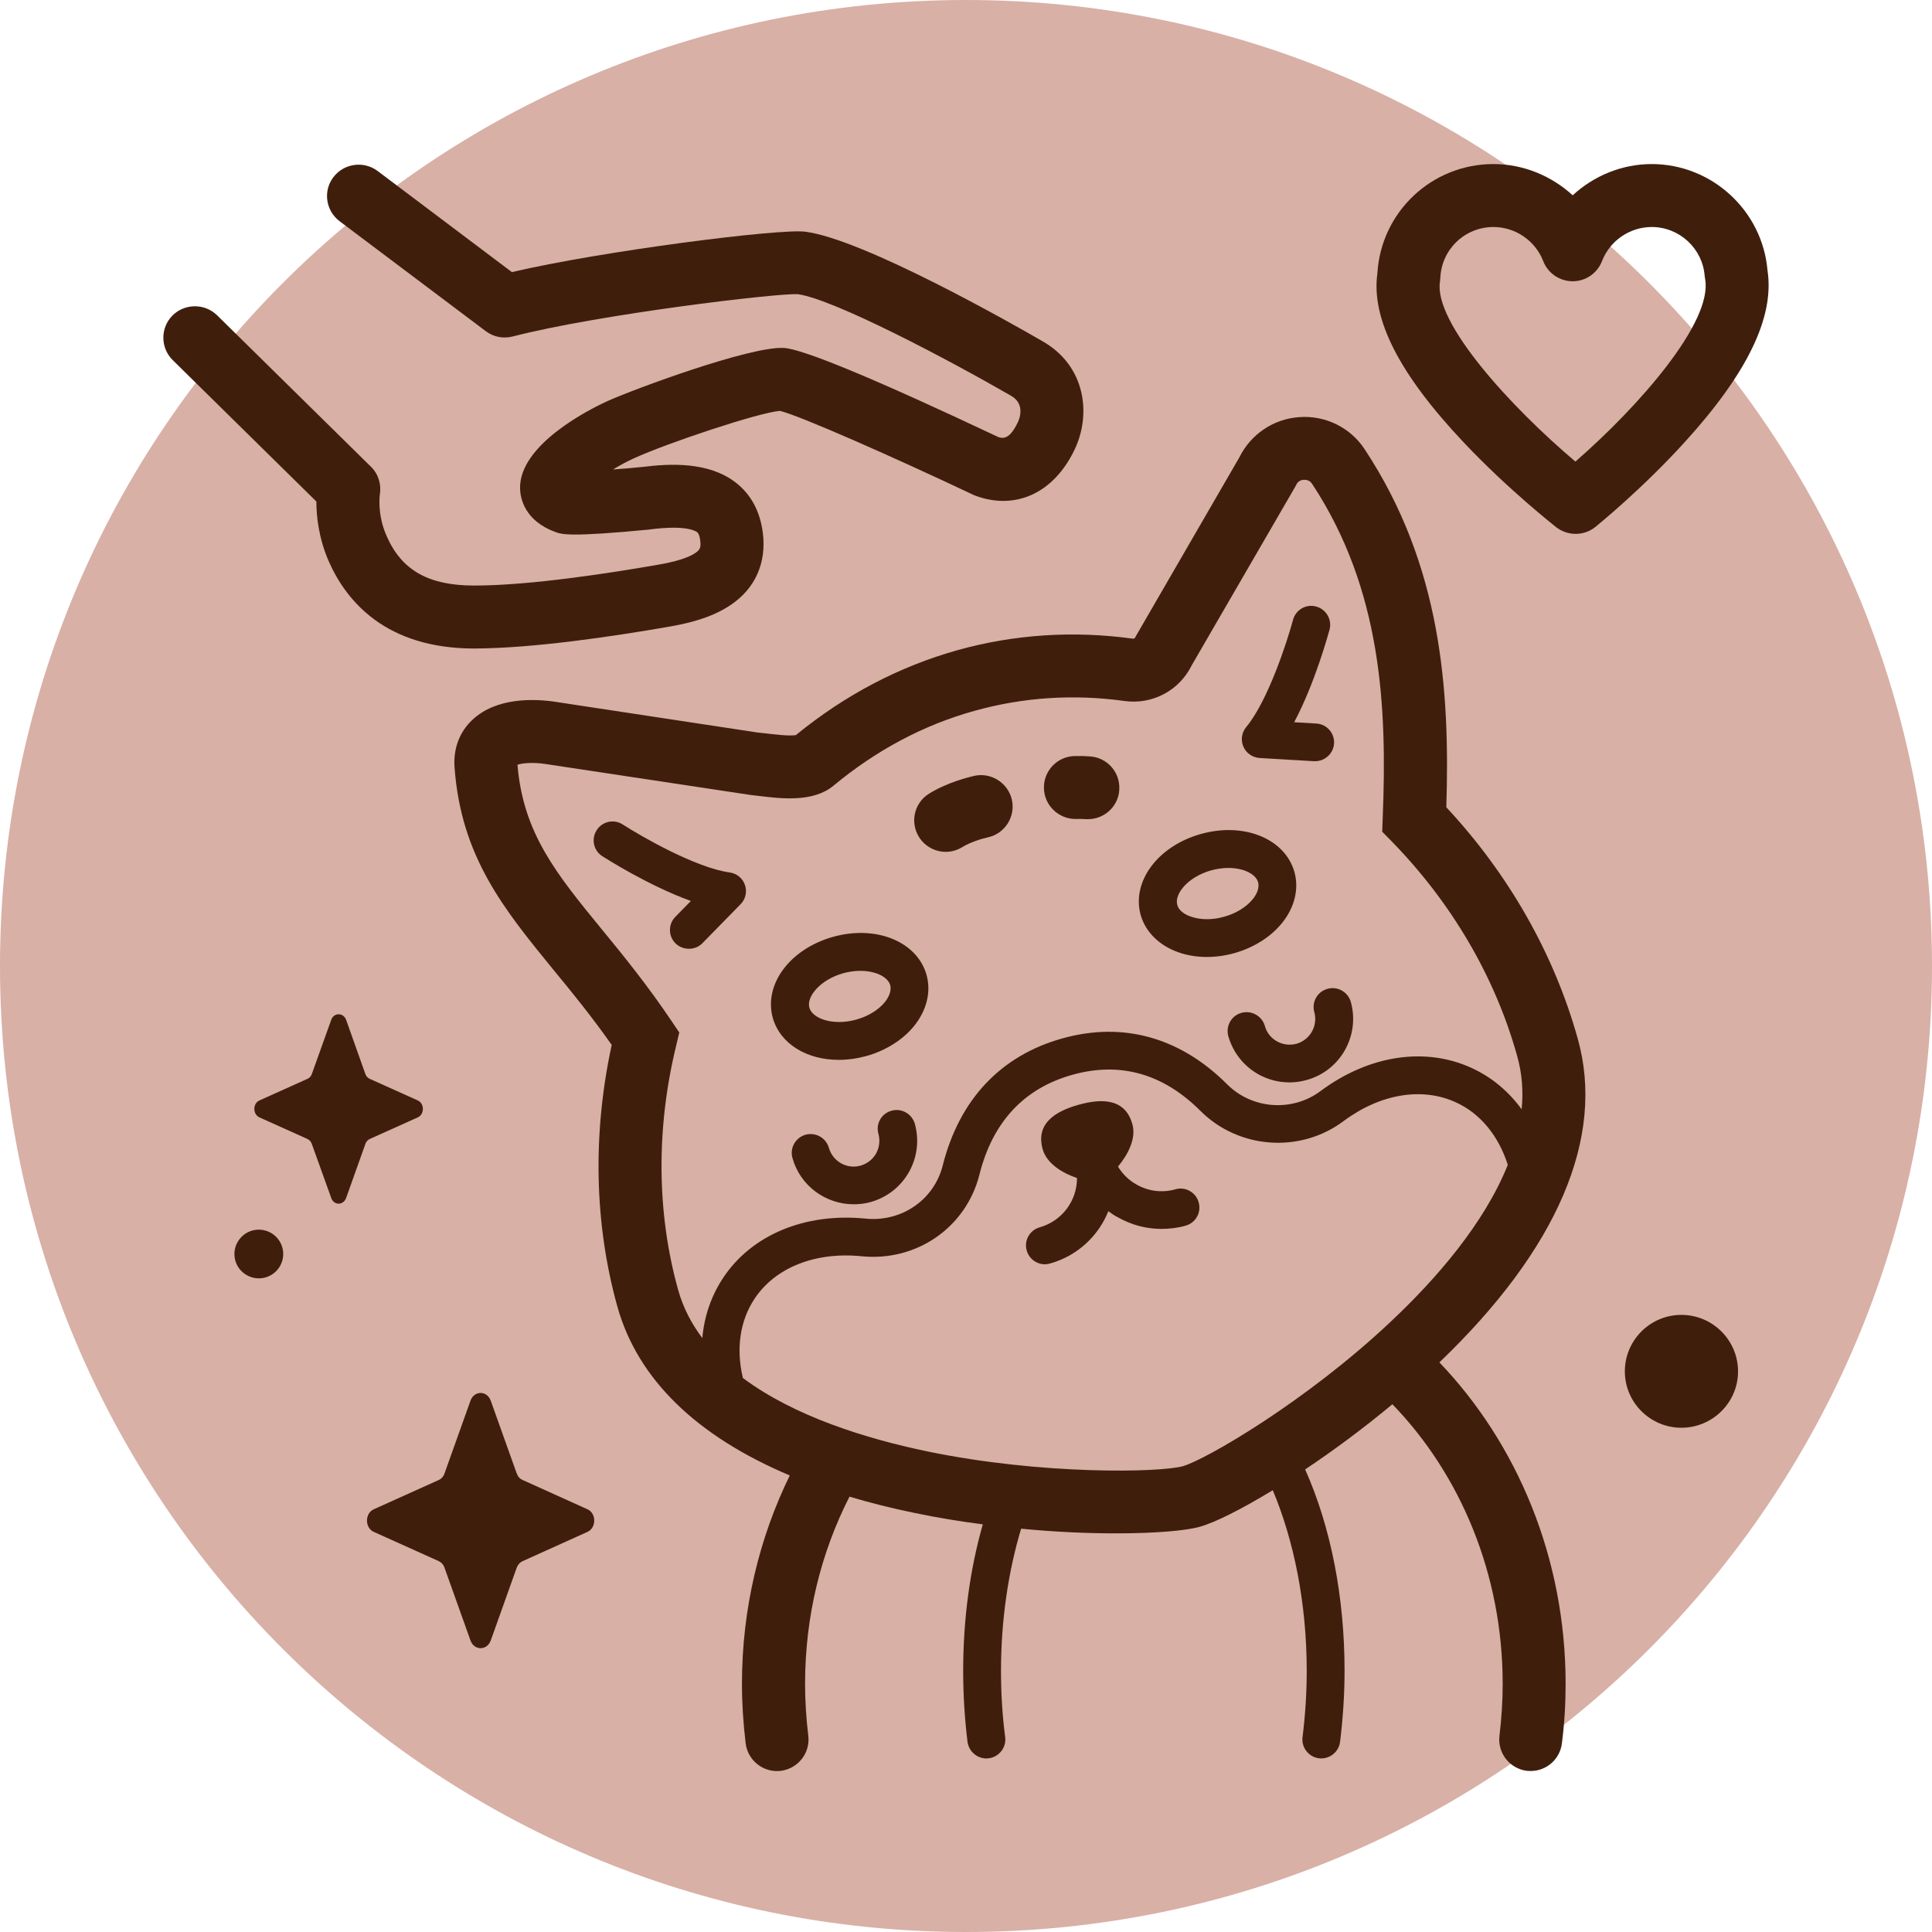
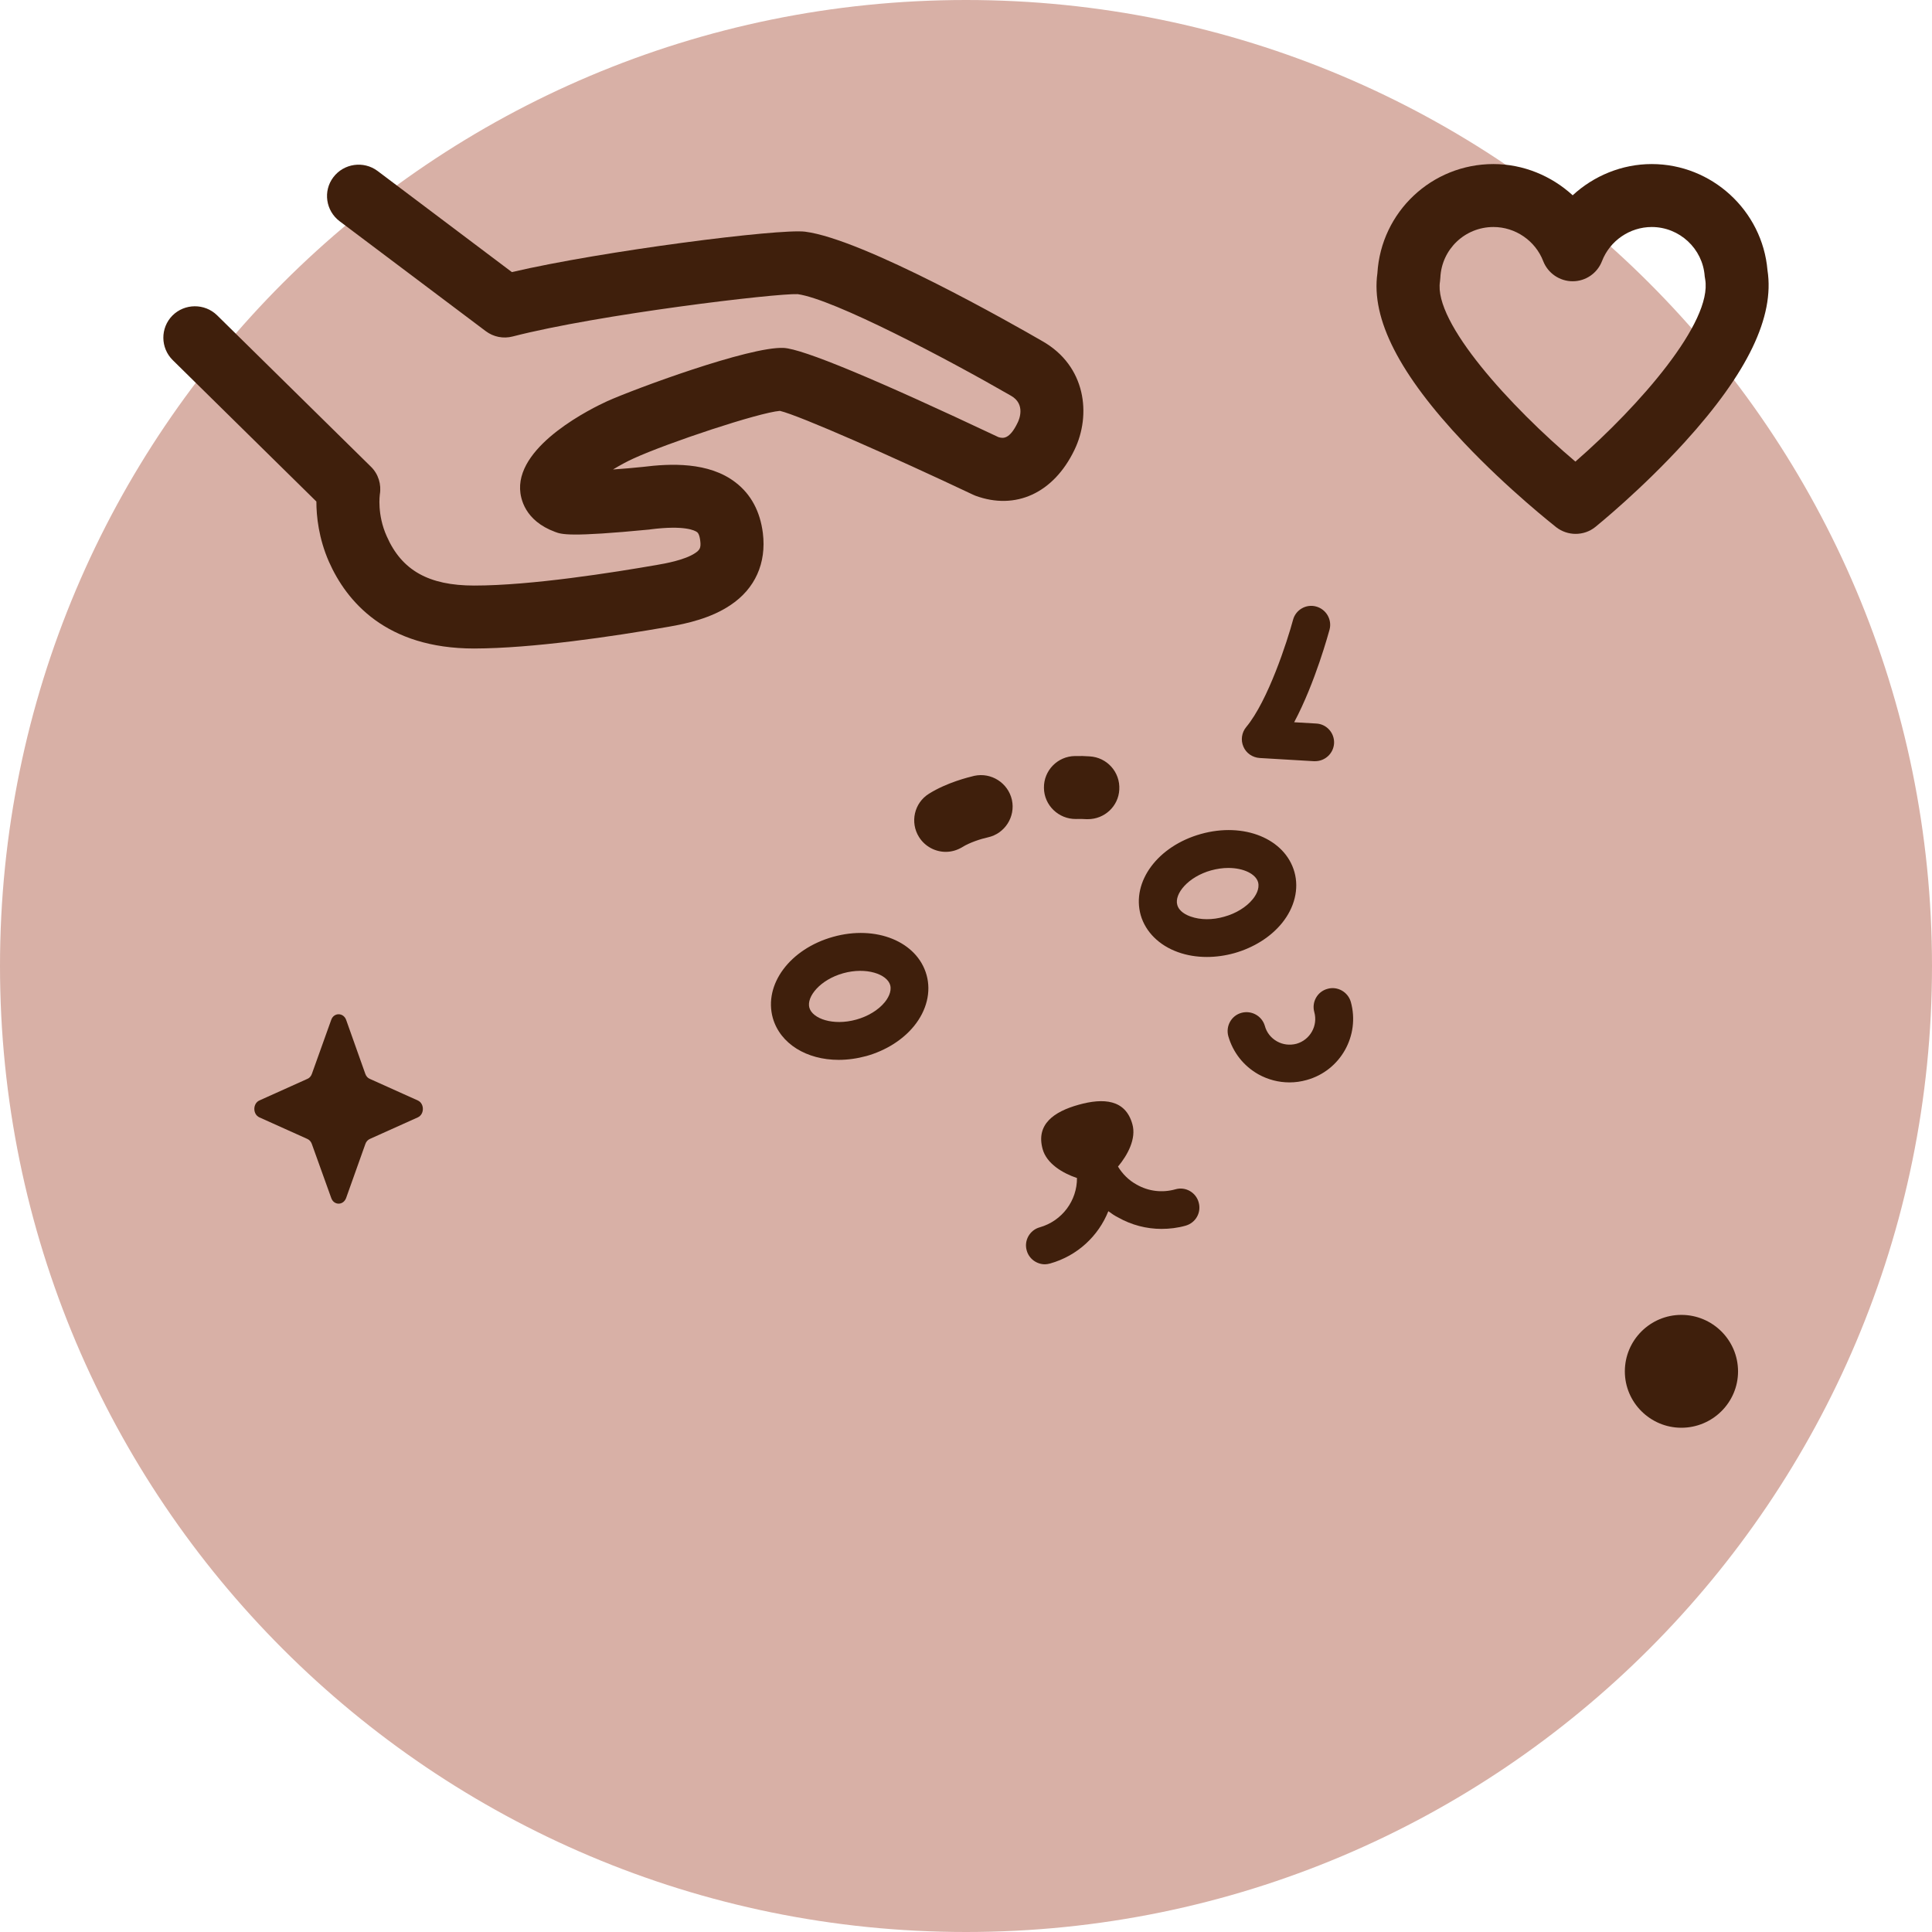
<svg xmlns="http://www.w3.org/2000/svg" version="1.1" id="圖層_1" x="0px" y="0px" width="120px" height="120px" viewBox="0 0 120 120" enable-background="new 0 0 120 120" xml:space="preserve">
  <g>
    <path fill-rule="evenodd" clip-rule="evenodd" fill="#D8B0A6" d="M0,60C0,26.86,26.86,0,60,0c33.141,0,60,26.86,60,60   c0,33.141-26.859,60-60,60C26.86,120,0,93.141,0,60z" />
    <g>
      <g>
-         <path fill="#3F1F0C" d="M29.222,87l-1.61,4.51c-0.061,0.19-0.2,0.35-0.37,0.42l-4.02,1.811c-0.57,0.25-0.57,1.16,0,1.41     l4.02,1.81c0.17,0.08,0.31,0.229,0.37,0.42l1.61,4.511c0.229,0.639,1.029,0.639,1.26,0l1.609-4.511     c0.07-0.19,0.2-0.34,0.381-0.42l4.01-1.81c0.57-0.25,0.57-1.16,0-1.41l-4.01-1.811c-0.181-0.07-0.311-0.229-0.381-0.42L30.481,87     C30.251,86.359,29.451,86.359,29.222,87z" />
        <path fill="#3F1F0C" d="M20.571,63.35l-1.2,3.351c-0.05,0.14-0.149,0.26-0.28,0.31l-2.979,1.34c-0.42,0.19-0.42,0.86,0,1.051     l2.979,1.34c0.131,0.06,0.23,0.17,0.28,0.32l1.2,3.34c0.16,0.479,0.76,0.479,0.93,0l1.19-3.34c0.05-0.15,0.149-0.261,0.28-0.32     l2.979-1.34c0.42-0.19,0.42-0.86,0-1.051l-2.979-1.34c-0.131-0.05-0.23-0.17-0.28-0.31l-1.19-3.351     C21.331,62.88,20.731,62.88,20.571,63.35z" />
        <path fill="#3F1F0C" d="M104.432,81.67c-1.93,0-3.51,1.57-3.51,3.51c0,1.93,1.58,3.5,3.51,3.5c1.94,0,3.521-1.57,3.521-3.5     C107.952,83.24,106.372,81.67,104.432,81.67z" />
-         <path fill="#3F1F0C" d="M17.062,76.74c-0.63-0.54-1.59-0.471-2.13,0.16c-0.551,0.629-0.48,1.59,0.149,2.129     c0.641,0.551,1.59,0.48,2.141-0.149C17.771,78.24,17.701,77.29,17.062,76.74z" />
      </g>
      <g>
-         <path fill-rule="evenodd" clip-rule="evenodd" fill="#3F1F0C" d="M37.402,57.75c1.32,1.609,2.81,3.439,4.31,5.67l0.479,0.71     l-0.199,0.841c-1.25,5.149-1.2,10.389,0.13,15.149c0.31,1.11,0.83,2.101,1.5,2.989c0.12-1.35,0.55-2.619,1.3-3.75     c1.78-2.67,5.08-4.039,8.83-3.67c2.24,0.23,4.26-1.16,4.8-3.289c1.03-4.101,3.601-6.83,7.421-7.9     c3.779-1.061,7.329-0.07,10.25,2.85c1.549,1.551,4.049,1.73,5.809,0.41c3-2.23,6.511-2.76,9.41-1.41     c1.23,0.57,2.271,1.45,3.07,2.551c0.11-1.11,0.03-2.24-0.289-3.351c-1.371-4.89-4.061-9.479-7.781-13.29l-0.59-0.6l0.03-0.84     c0.28-6.91-0.06-14.2-4.38-20.76c-0.141-0.22-0.35-0.26-0.48-0.26h-0.049c-0.15,0.01-0.361,0.08-0.471,0.33l-0.04,0.08     l-6.44,11.11c-0.77,1.57-2.439,2.46-4.18,2.22c-3.17-0.44-6.3-0.23-9.311,0.61c-3.17,0.879-6.109,2.449-8.76,4.649     c-1.26,1.05-3.25,0.81-4.699,0.63l-0.44-0.05l-12.78-1.93c-0.841-0.12-1.431-0.04-1.71,0.05     C32.491,51.75,34.551,54.27,37.402,57.75z M57.602,90.15c7.15,1.479,14.461,1.31,15.86,0.92c1.399-0.391,7.649-4.01,12.91-8.971     c2.81-2.64,5.81-6.08,7.28-9.75c-0.57-1.779-1.68-3.17-3.2-3.869c-2.101-0.98-4.72-0.551-7.011,1.16     c-2.689,2.01-6.51,1.729-8.879-0.641c-2.32-2.32-5-3.07-7.961-2.24c-3,0.84-4.949,2.93-5.77,6.211     c-0.83,3.27-3.9,5.399-7.311,5.059c-2.869-0.289-5.359,0.691-6.649,2.631c-0.92,1.38-1.16,3.13-0.729,4.93     C49.332,87.971,53.762,89.35,57.602,90.15z M29.352,44.7c1.489-1.39,3.81-1.3,5.069-1.12l12.651,1.92l0.479,0.05     c0.4,0.05,1.431,0.181,1.88,0.11c3.03-2.48,6.41-4.26,10.051-5.28c3.52-0.98,7.189-1.22,10.89-0.71c0.06,0,0.12-0.03,0.14-0.08     l0.04-0.08l6.431-11.11c0.699-1.42,2.109-2.38,3.699-2.49c1.62-0.13,3.2,0.64,4.09,2.01c4.75,7.2,5.291,14.91,5.061,22.221     c3.87,4.149,6.689,9.1,8.16,14.359c1.73,6.141-1.25,13.09-8.59,20.12c4.83,5.05,7.84,12.14,7.84,19.97     c0,1.21-0.07,2.45-0.23,3.689c-0.119,0.99-0.96,1.721-1.939,1.721l-0.24-0.01c-1.07-0.141-1.83-1.11-1.7-2.18     c0.13-1.08,0.2-2.17,0.2-3.221c0-6.84-2.641-13.02-6.85-17.369c-1.811,1.51-3.681,2.889-5.42,4.049     c1.59,3.551,2.449,7.92,2.449,12.51c0,1.461-0.1,2.951-0.279,4.41c-0.08,0.641-0.67,1.101-1.311,1.021s-1.1-0.67-1.02-1.31     c0.17-1.371,0.26-2.75,0.26-4.121c0-4.199-0.801-8.109-2.11-11.219c-1.97,1.199-3.6,2.01-4.53,2.27     c-0.84,0.24-2.72,0.41-5.199,0.41c-1.721,0-3.74-0.08-5.9-0.29c-0.79,2.63-1.25,5.649-1.25,8.829c0,1.371,0.08,2.75,0.26,4.121     c0.08,0.64-0.38,1.229-1.02,1.31l-0.15,0.011c-0.58,0-1.09-0.441-1.17-1.031c-0.18-1.459-0.27-2.949-0.27-4.41     c0-3.209,0.42-6.309,1.22-9.1c-1.39-0.18-2.819-0.41-4.24-0.709c-1.42-0.291-2.771-0.631-4.04-1.011     c-1.76,3.44-2.76,7.41-2.76,11.63c0,1.051,0.07,2.141,0.2,3.221c0.13,1.069-0.63,2.039-1.71,2.18     c-1.07,0.13-2.051-0.641-2.18-1.711c-0.15-1.239-0.23-2.479-0.23-3.689c0-4.68,1.08-9.08,2.97-12.949     c-5.79-2.44-9.44-5.98-10.7-10.461c-1.439-5.14-1.56-10.75-0.359-16.279c-1.24-1.76-2.451-3.25-3.631-4.68     c-3.07-3.761-5.72-7-6.13-12.541C28.142,46.51,28.541,45.45,29.352,44.7z" />
-         <path fill="#3F1F0C" d="M53.021,74.8c0.351,0,0.711-0.04,1.061-0.14c1.02-0.29,1.859-0.95,2.38-1.87     c0.511-0.91,0.64-1.979,0.36-2.99c-0.18-0.62-0.83-0.989-1.45-0.81c-0.63,0.17-0.99,0.82-0.81,1.439     c0.109,0.41,0.06,0.84-0.15,1.221c-0.21,0.369-0.551,0.629-0.96,0.75c-0.851,0.24-1.729-0.26-1.97-1.11     c-0.181-0.62-0.82-0.979-1.451-0.81c-0.619,0.18-0.989,0.819-0.809,1.449C49.702,73.66,51.292,74.8,53.021,74.8z" />
        <path fill="#3F1F0C" d="M80.092,67.23c0.36,0,0.721-0.051,1.07-0.15c2.1-0.58,3.32-2.76,2.74-4.85     c-0.18-0.621-0.83-0.99-1.45-0.811c-0.63,0.17-0.99,0.82-0.82,1.439c0.24,0.851-0.26,1.73-1.101,1.971     c-0.409,0.109-0.85,0.061-1.219-0.15c-0.371-0.209-0.641-0.55-0.75-0.959c-0.181-0.621-0.83-0.98-1.451-0.811     c-0.629,0.17-0.989,0.82-0.819,1.449c0.29,1.011,0.95,1.851,1.87,2.371C78.762,67.061,79.422,67.23,80.092,67.23z" />
        <path fill="#3F1F0C" d="M64.582,76.23c1.4-0.4,2.32-1.67,2.311-3.061c-0.891-0.3-1.881-0.891-2.131-1.79     c-0.43-1.54,0.69-2.33,2.23-2.76c1.539-0.431,2.91-0.341,3.34,1.2c0.26,0.9-0.29,1.92-0.891,2.64     c0.281,0.46,0.67,0.851,1.16,1.12c0.74,0.42,1.59,0.52,2.41,0.29c0.62-0.181,1.27,0.19,1.44,0.81     c0.18,0.631-0.181,1.271-0.81,1.45c-0.49,0.14-1,0.2-1.5,0.2c-0.931,0-1.861-0.24-2.69-0.71c-0.22-0.11-0.41-0.24-0.61-0.39     c-0.609,1.529-1.91,2.77-3.619,3.25c-0.111,0.029-0.221,0.049-0.32,0.049c-0.51,0-0.99-0.34-1.131-0.859     C63.592,77.05,63.962,76.4,64.582,76.23z" />
        <path fill-rule="evenodd" clip-rule="evenodd" fill="#3F1F0C" d="M55.292,61.189c0.11,0.42-0.16,0.84-0.34,1.061     c-0.39,0.48-1.04,0.88-1.771,1.08c-1.439,0.4-2.72-0.061-2.91-0.74c-0.189-0.68,0.67-1.74,2.101-2.14     C53.813,60.05,55.102,60.51,55.292,61.189z M52.092,65.83c0.561,0,1.141-0.08,1.73-0.24c1.199-0.34,2.25-1,2.949-1.859     c0.791-0.971,1.07-2.131,0.78-3.17c-0.579-2.08-3.14-3.121-5.81-2.371c-2.68,0.75-4.32,2.961-3.74,5.041     C48.462,64.84,50.111,65.83,52.092,65.83z" />
        <path fill-rule="evenodd" clip-rule="evenodd" fill="#3F1F0C" d="M76.292,53.91c0.96,0,1.71,0.38,1.851,0.89     c0.109,0.421-0.16,0.841-0.341,1.06c-0.39,0.48-1.04,0.881-1.771,1.08c-0.729,0.211-1.479,0.201-2.069-0.01     c-0.271-0.09-0.729-0.31-0.84-0.729c-0.19-0.681,0.67-1.74,2.101-2.14C75.592,53.96,75.952,53.91,76.292,53.91z M74.962,59.439     c0.56,0,1.14-0.08,1.71-0.239c1.2-0.341,2.25-1,2.95-1.86c0.79-0.97,1.069-2.13,0.78-3.17c-0.58-2.08-3.141-3.12-5.811-2.37     c-2.68,0.75-4.32,2.96-3.74,5.04c0.301,1.04,1.141,1.881,2.32,2.301C73.723,59.34,74.332,59.439,74.962,59.439z" />
-         <path fill="#3F1F0C" d="M42.792,58.93c0.3,0,0.61-0.109,0.84-0.35l2.36-2.41c0.32-0.32,0.42-0.779,0.279-1.199     c-0.14-0.421-0.51-0.721-0.949-0.781c-2.11-0.289-5.51-2.25-6.641-2.979c-0.539-0.351-1.27-0.2-1.619,0.351     c-0.351,0.539-0.201,1.27,0.35,1.619c0.14,0.09,2.859,1.83,5.5,2.78l-0.96,0.979c-0.46,0.461-0.45,1.211,0.01,1.66     C42.191,58.82,42.492,58.93,42.792,58.93z" />
        <path fill="#3F1F0C" d="M81.682,47.279c0.62,0,1.141-0.479,1.18-1.109c0.031-0.641-0.459-1.199-1.109-1.23l-1.37-0.08     c1.32-2.479,2.149-5.589,2.2-5.759c0.16-0.62-0.21-1.26-0.84-1.43c-0.62-0.17-1.27,0.21-1.43,0.83     c-0.351,1.3-1.551,5.03-2.91,6.66c-0.28,0.34-0.351,0.811-0.17,1.22c0.17,0.399,0.56,0.67,1.01,0.7l3.369,0.199H81.682z" />
        <path fill="#3F1F0C" d="M29.451,40.28h0.01c3.62-0.01,8.561-0.74,12.061-1.35c1.17-0.2,2.65-0.54,3.84-1.34     c1.541-1.02,2.25-2.62,2.021-4.48c-0.17-1.34-0.729-2.4-1.69-3.14c-1.67-1.3-4.08-1.18-5.76-0.97c-0.6,0.06-1.24,0.12-1.859,0.16     c0.449-0.27,0.89-0.51,1.27-0.68c2.141-0.98,7.801-2.86,9.1-2.96c1.221,0.29,7.101,2.89,11.98,5.2l0.16,0.07     c2.5,0.92,4.859-0.16,6.15-2.84c1.06-2.19,0.72-5.22-1.99-6.76c-1.811-1.05-11.11-6.34-14.74-6.8     c-1.59-0.2-12.55,1.19-18.211,2.51l-8.34-6.28c-0.87-0.65-2.1-0.47-2.75,0.39c-0.65,0.86-0.47,2.08,0.39,2.73l9.08,6.83     c0.48,0.36,1.09,0.48,1.67,0.33c5.351-1.38,16.371-2.69,17.701-2.63c2.239,0.31,9.3,4.03,13.25,6.31     c0.92,0.52,0.51,1.49,0.41,1.68c-0.5,1.04-0.91,0.98-1.19,0.89c-7.67-3.62-12.15-5.48-13.34-5.54c-2.12-0.1-9.32,2.57-10.96,3.31     c-0.92,0.42-5.511,2.66-5.411,5.46c0.021,0.57,0.28,1.96,2.181,2.66c0.399,0.15,0.89,0.33,5.86-0.15l0.051-0.01     c2.139-0.27,2.76,0.07,2.899,0.17c0.04,0.03,0.149,0.12,0.2,0.54c0.06,0.46-0.051,0.58-0.311,0.76     c-0.65,0.44-1.92,0.66-2.33,0.73c-2.75,0.48-7.87,1.29-11.391,1.29h-0.01c-2.82,0-4.5-0.94-5.43-3.06     c-0.61-1.35-0.431-2.58-0.431-2.59c0.11-0.63-0.09-1.28-0.55-1.73l-9.56-9.41c-0.771-0.75-2.01-0.74-2.771,0.02     c-0.76,0.77-0.75,2.01,0.021,2.77l8.92,8.78c0,0.91,0.14,2.28,0.78,3.74C21.521,37.35,23.972,40.28,29.451,40.28z" />
        <path fill-rule="evenodd" clip-rule="evenodd" fill="#3F1F0C" d="M102.592,14.1c1.721,0,3.17,1.34,3.29,3.06l0.03,0.19     c0.46,2.67-4.11,7.88-8.061,11.32c-4-3.38-8.83-8.64-8.41-11.19l0.021-0.23c0.08-1.77,1.53-3.15,3.3-3.15     c1.36,0,2.6,0.85,3.09,2.12c0.291,0.75,1.021,1.25,1.83,1.25c0.811,0,1.53-0.5,1.82-1.25C99.992,14.95,101.232,14.1,102.592,14.1     z M97.861,33.16c0.44,0,0.871-0.14,1.23-0.43c0.12-0.1,2.881-2.33,5.561-5.28c3.899-4.29,5.58-7.78,5.129-10.67     c-0.319-3.7-3.459-6.59-7.189-6.59c-1.85,0-3.6,0.73-4.91,1.94c-1.32-1.21-3.07-1.94-4.92-1.94c-3.83,0-6.98,2.97-7.21,6.78     c-0.399,2.84,1.37,6.29,5.39,10.54c2.761,2.92,5.601,5.14,5.721,5.24C97.012,33.02,97.441,33.16,97.861,33.16z" />
        <path fill="#3F1F0C" d="M58.742,52.91c0.359,0,0.71-0.1,1.039-0.301c0.431-0.27,1.121-0.5,1.58-0.6     c1.051-0.23,1.721-1.279,1.49-2.33c-0.24-1.05-1.279-1.72-2.34-1.49c-0.369,0.09-1.689,0.41-2.81,1.11     c-0.921,0.57-1.19,1.78-0.62,2.69C57.452,52.58,58.092,52.91,58.742,52.91z" />
        <path fill="#3F1F0C" d="M67.572,50.88c1.029,0,1.9-0.8,1.949-1.84c0.061-1.08-0.76-2-1.84-2.06     c-0.279-0.021-0.58-0.03-0.91-0.021c-1.08,0.011-1.949,0.899-1.93,1.979c0.01,1.08,0.91,1.94,1.98,1.931     c0.25-0.011,0.449,0,0.64,0.01H67.572z" />
      </g>
    </g>
  </g>
</svg>